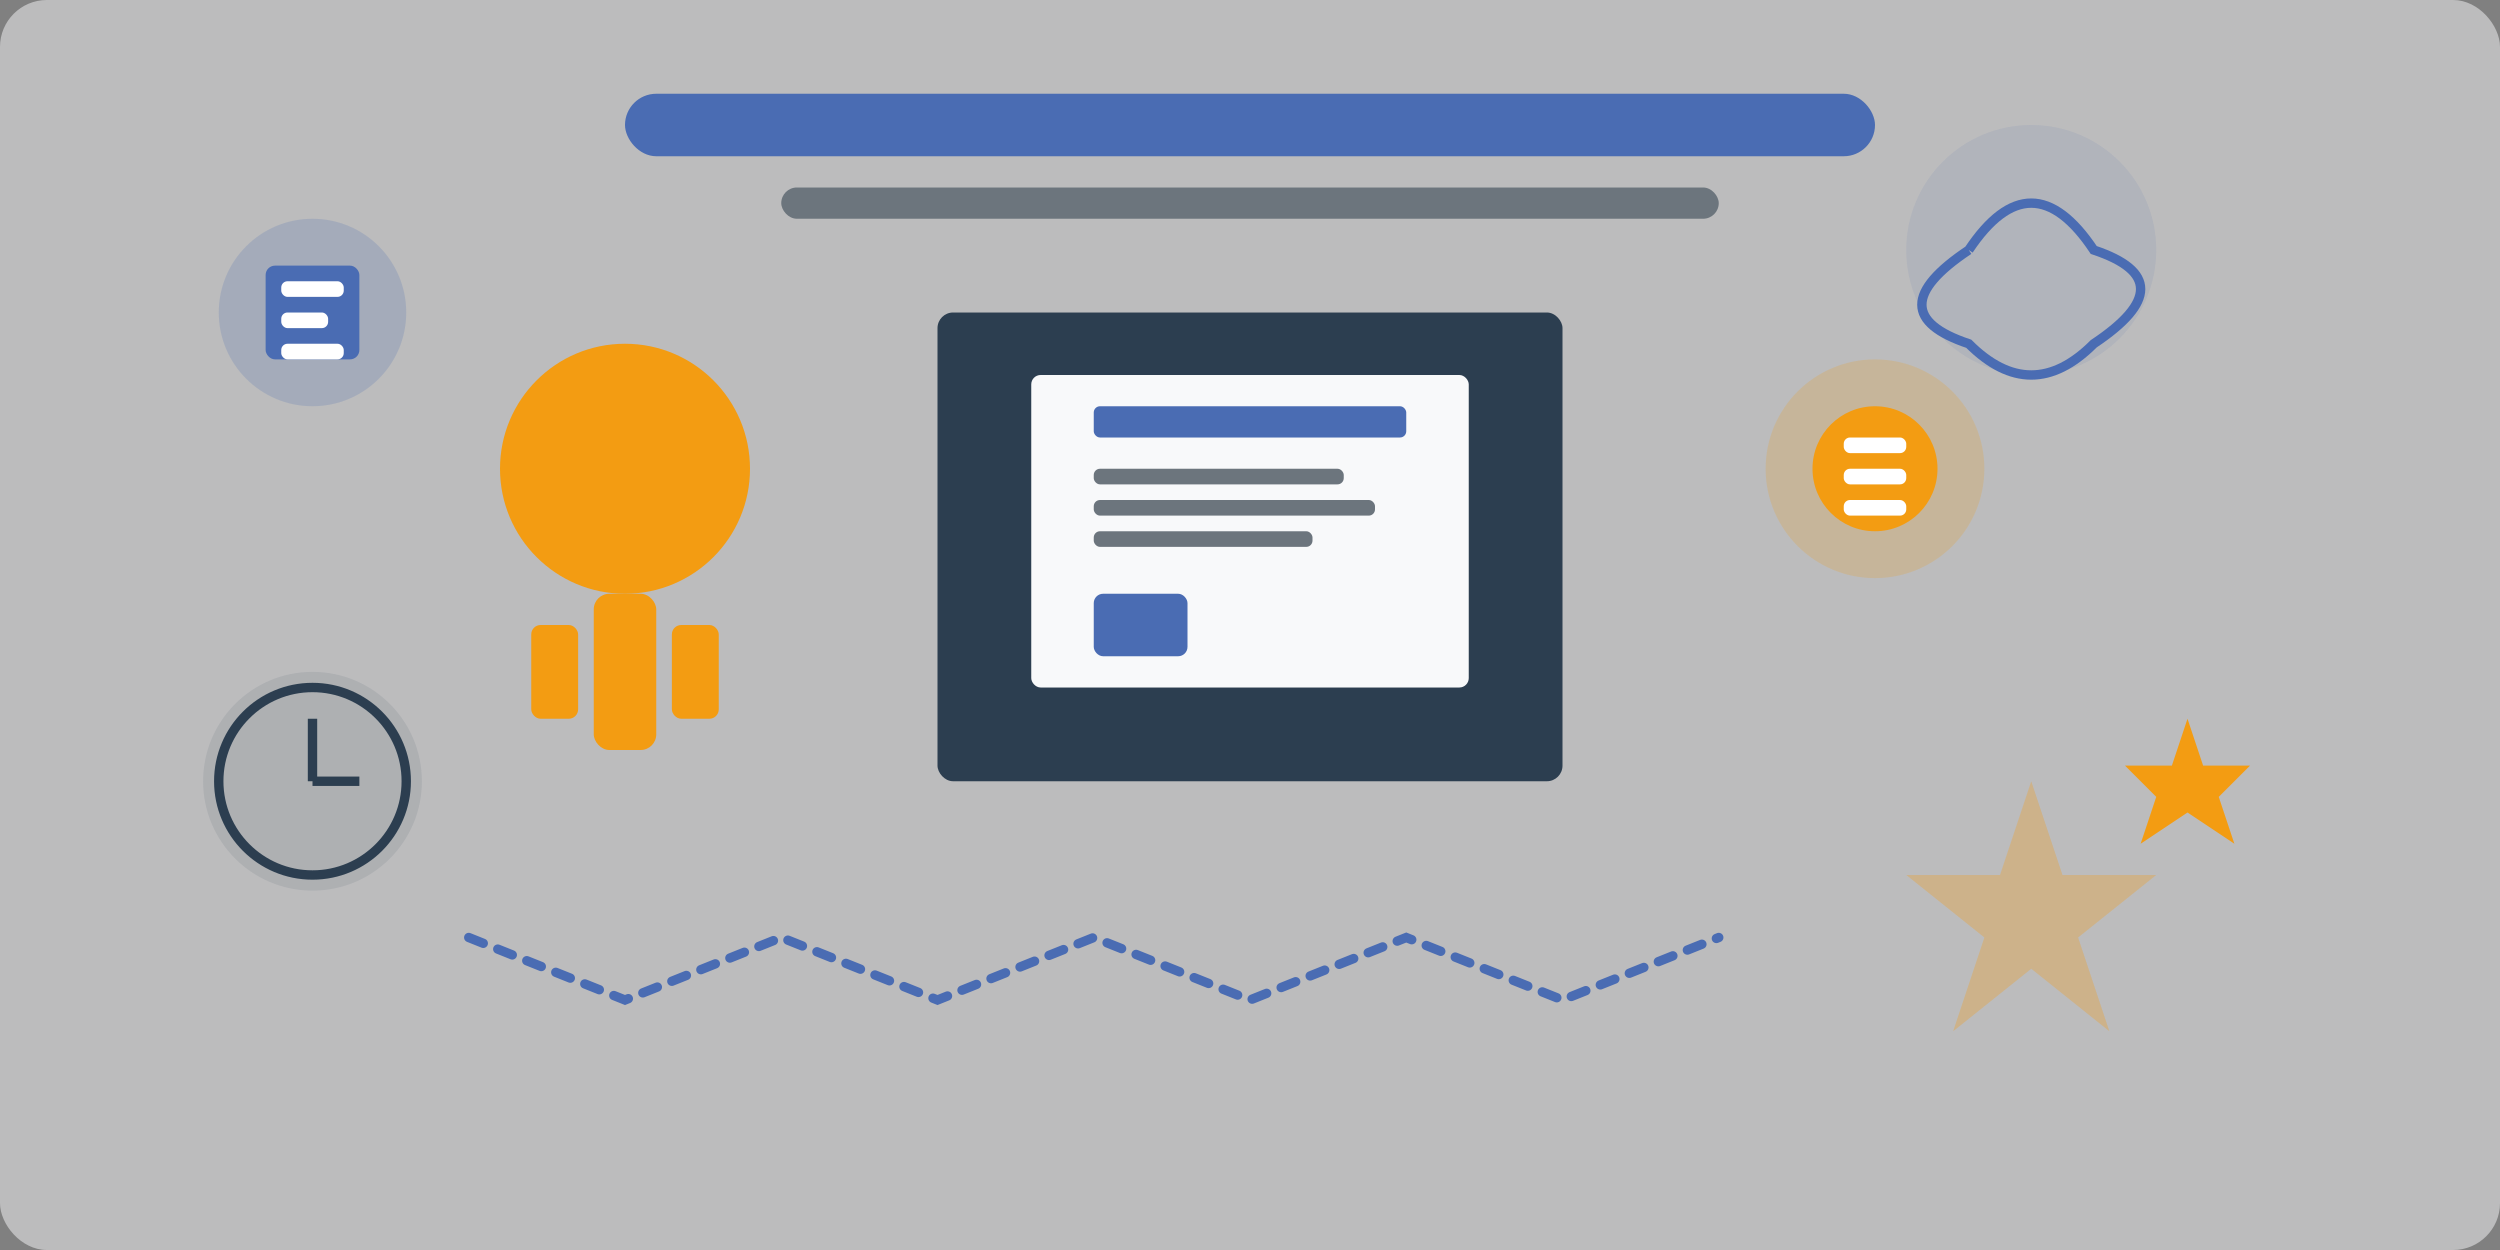
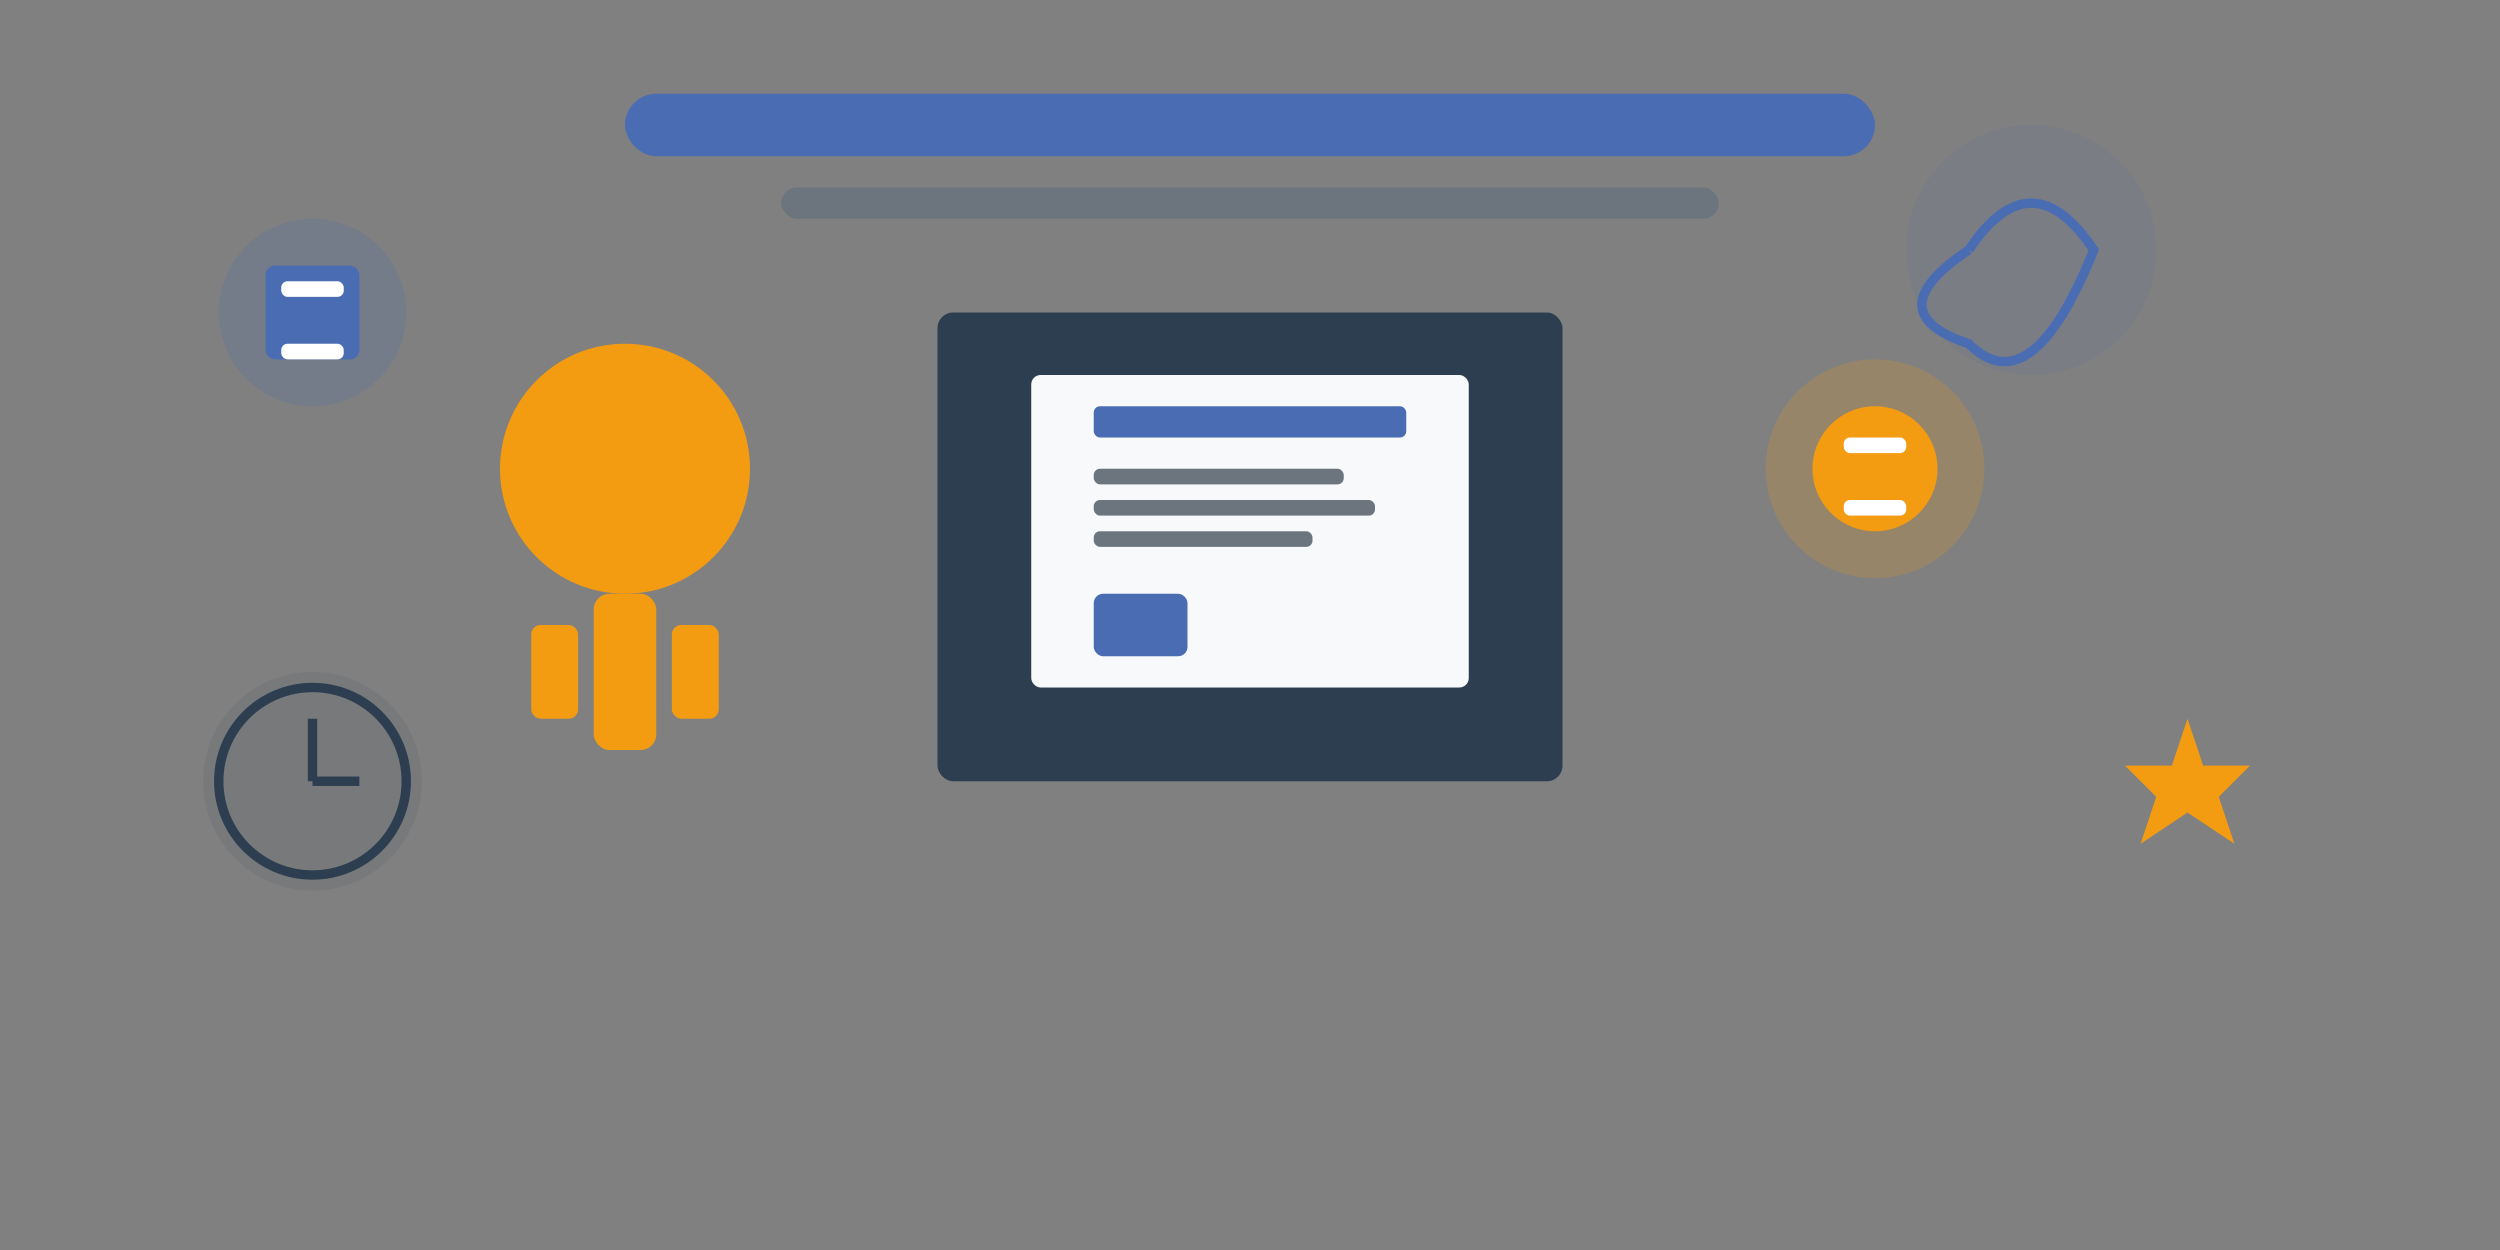
<svg xmlns="http://www.w3.org/2000/svg" viewBox="0 0 800 400" width="800" height="400">
  <rect x="0" y="0" width="800" height="400" fill="#808080" stroke="none" />
-   <rect x="0" y="0" width="800" height="400" rx="15" fill="#f8f9fa" opacity="0.5" />
  <g id="effective-learning">
    <rect x="300" y="100" width="200" height="150" rx="5" fill="#2c3e50" />
    <rect x="330" y="120" width="140" height="100" rx="3" fill="#f8f9fa" />
    <rect x="350" y="130" width="100" height="10" rx="2" fill="#4a6cb3" />
    <rect x="350" y="150" width="80" height="5" rx="2" fill="#6c757d" />
    <rect x="350" y="160" width="90" height="5" rx="2" fill="#6c757d" />
    <rect x="350" y="170" width="70" height="5" rx="2" fill="#6c757d" />
    <rect x="350" y="190" width="30" height="20" rx="3" fill="#4a6cb3" />
    <circle cx="200" cy="150" r="40" fill="#f39c12" />
    <rect x="190" y="190" width="20" height="50" rx="5" fill="#f39c12" />
    <rect x="170" y="200" width="15" height="30" rx="3" fill="#f39c12" />
    <rect x="215" y="200" width="15" height="30" rx="3" fill="#f39c12" />
    <circle cx="100" cy="100" r="30" fill="#4a6cb3" opacity="0.2" />
    <rect x="85" y="85" width="30" height="30" rx="3" fill="#4a6cb3" />
    <rect x="90" y="90" width="20" height="5" rx="2" fill="white" />
-     <rect x="90" y="100" width="15" height="5" rx="2" fill="white" />
    <rect x="90" y="110" width="20" height="5" rx="2" fill="white" />
    <circle cx="600" cy="150" r="35" fill="#f39c12" opacity="0.2" />
    <circle cx="600" cy="150" r="20" fill="#f39c12" />
    <rect x="590" y="140" width="20" height="5" rx="2" fill="white" />
-     <rect x="590" y="150" width="20" height="5" rx="2" fill="white" />
    <rect x="590" y="160" width="20" height="5" rx="2" fill="white" />
    <circle cx="650" cy="80" r="40" fill="#4a6cb3" opacity="0.1" />
-     <path d="M630 80 Q650 50 670 80 Q700 90 670 110 Q650 130 630 110 Q600 100 630 80" fill="none" stroke="#4a6cb3" stroke-width="3" />
+     <path d="M630 80 Q650 50 670 80 Q650 130 630 110 Q600 100 630 80" fill="none" stroke="#4a6cb3" stroke-width="3" />
    <circle cx="100" cy="250" r="35" fill="#2c3e50" opacity="0.1" />
    <circle cx="100" cy="250" r="30" fill="none" stroke="#2c3e50" stroke-width="3" />
    <line x1="100" y1="250" x2="100" y2="230" stroke="#2c3e50" stroke-width="3" />
    <line x1="100" y1="250" x2="115" y2="250" stroke="#2c3e50" stroke-width="3" />
-     <path d="M150 300 L200 320 L250 300 L300 320 L350 300 L400 320 L450 300 L500 320 L550 300" fill="none" stroke="#4a6cb3" stroke-width="3" stroke-linecap="round" stroke-dasharray="5,5" />
-     <polygon points="650,250 660,280 690,280 665,300 675,330 650,310 625,330 635,300 610,280 640,280" fill="#f39c12" opacity="0.3" />
    <polygon points="700,230 705,245 720,245 710,255 715,270 700,260 685,270 690,255 680,245 695,245" fill="#f39c12" />
    <rect x="200" y="30" width="400" height="20" rx="10" fill="#4a6cb3" />
    <rect x="250" y="60" width="300" height="10" rx="5" fill="#6c757d" />
  </g>
</svg>